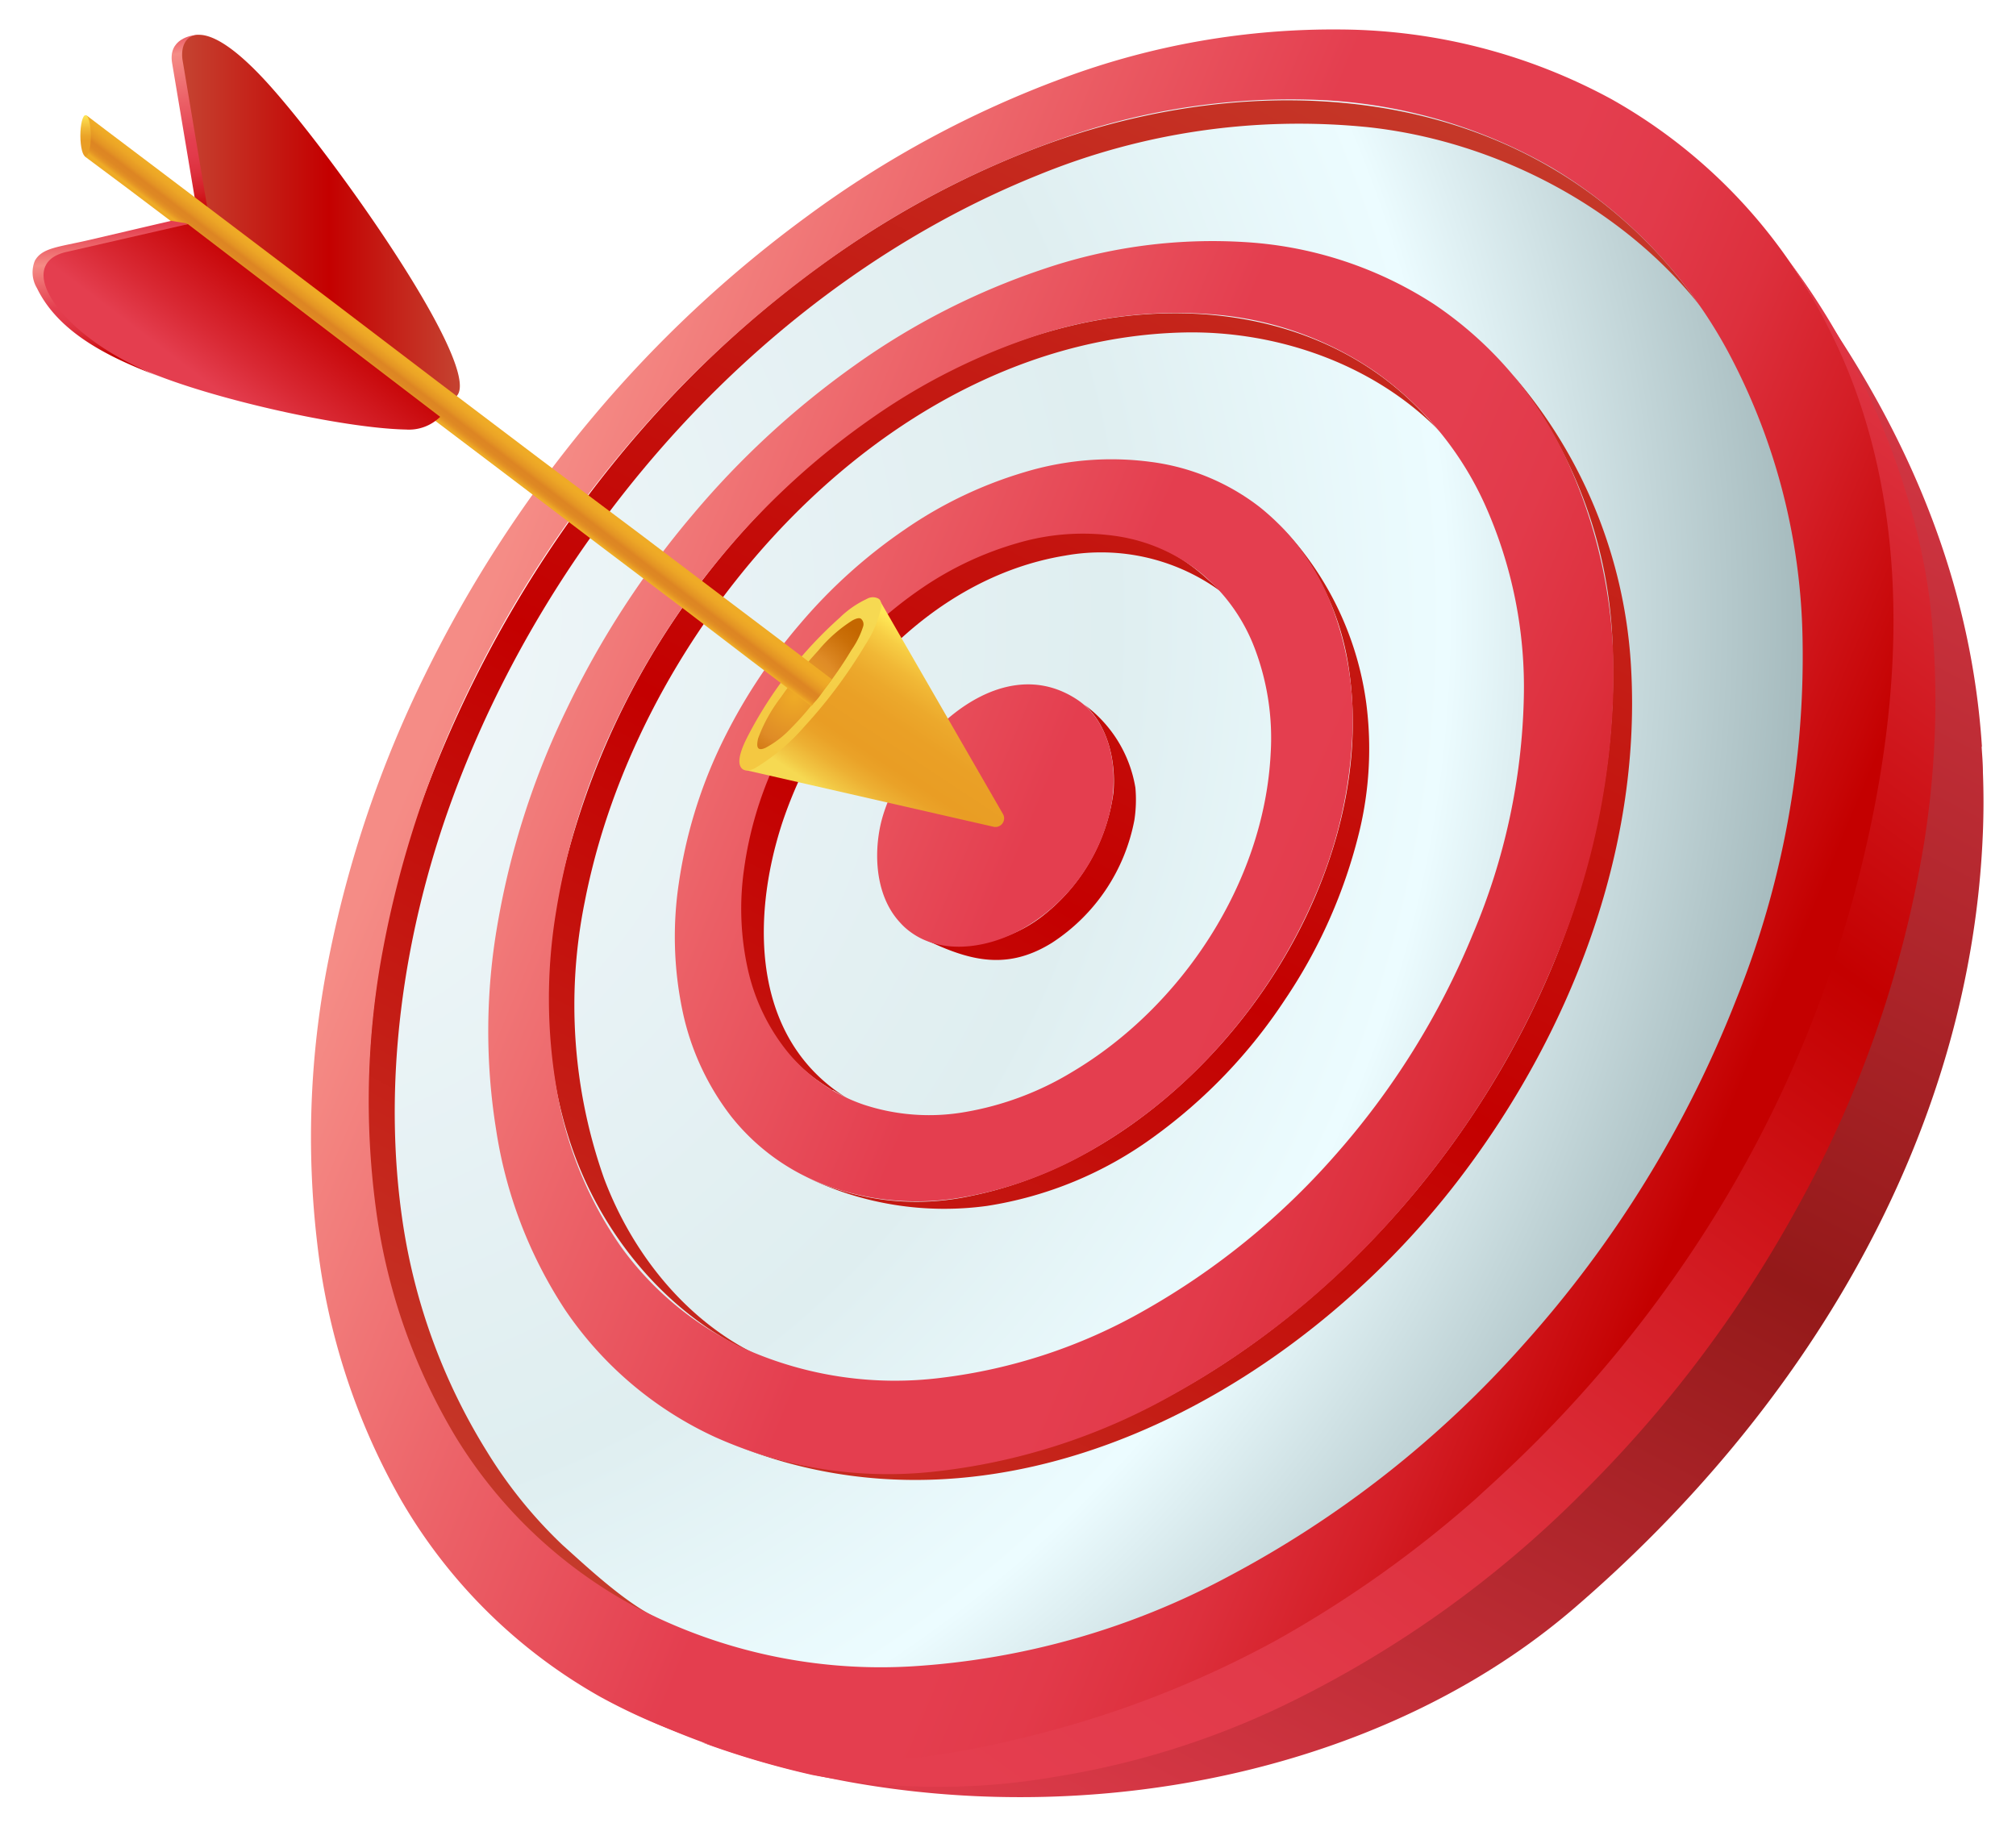
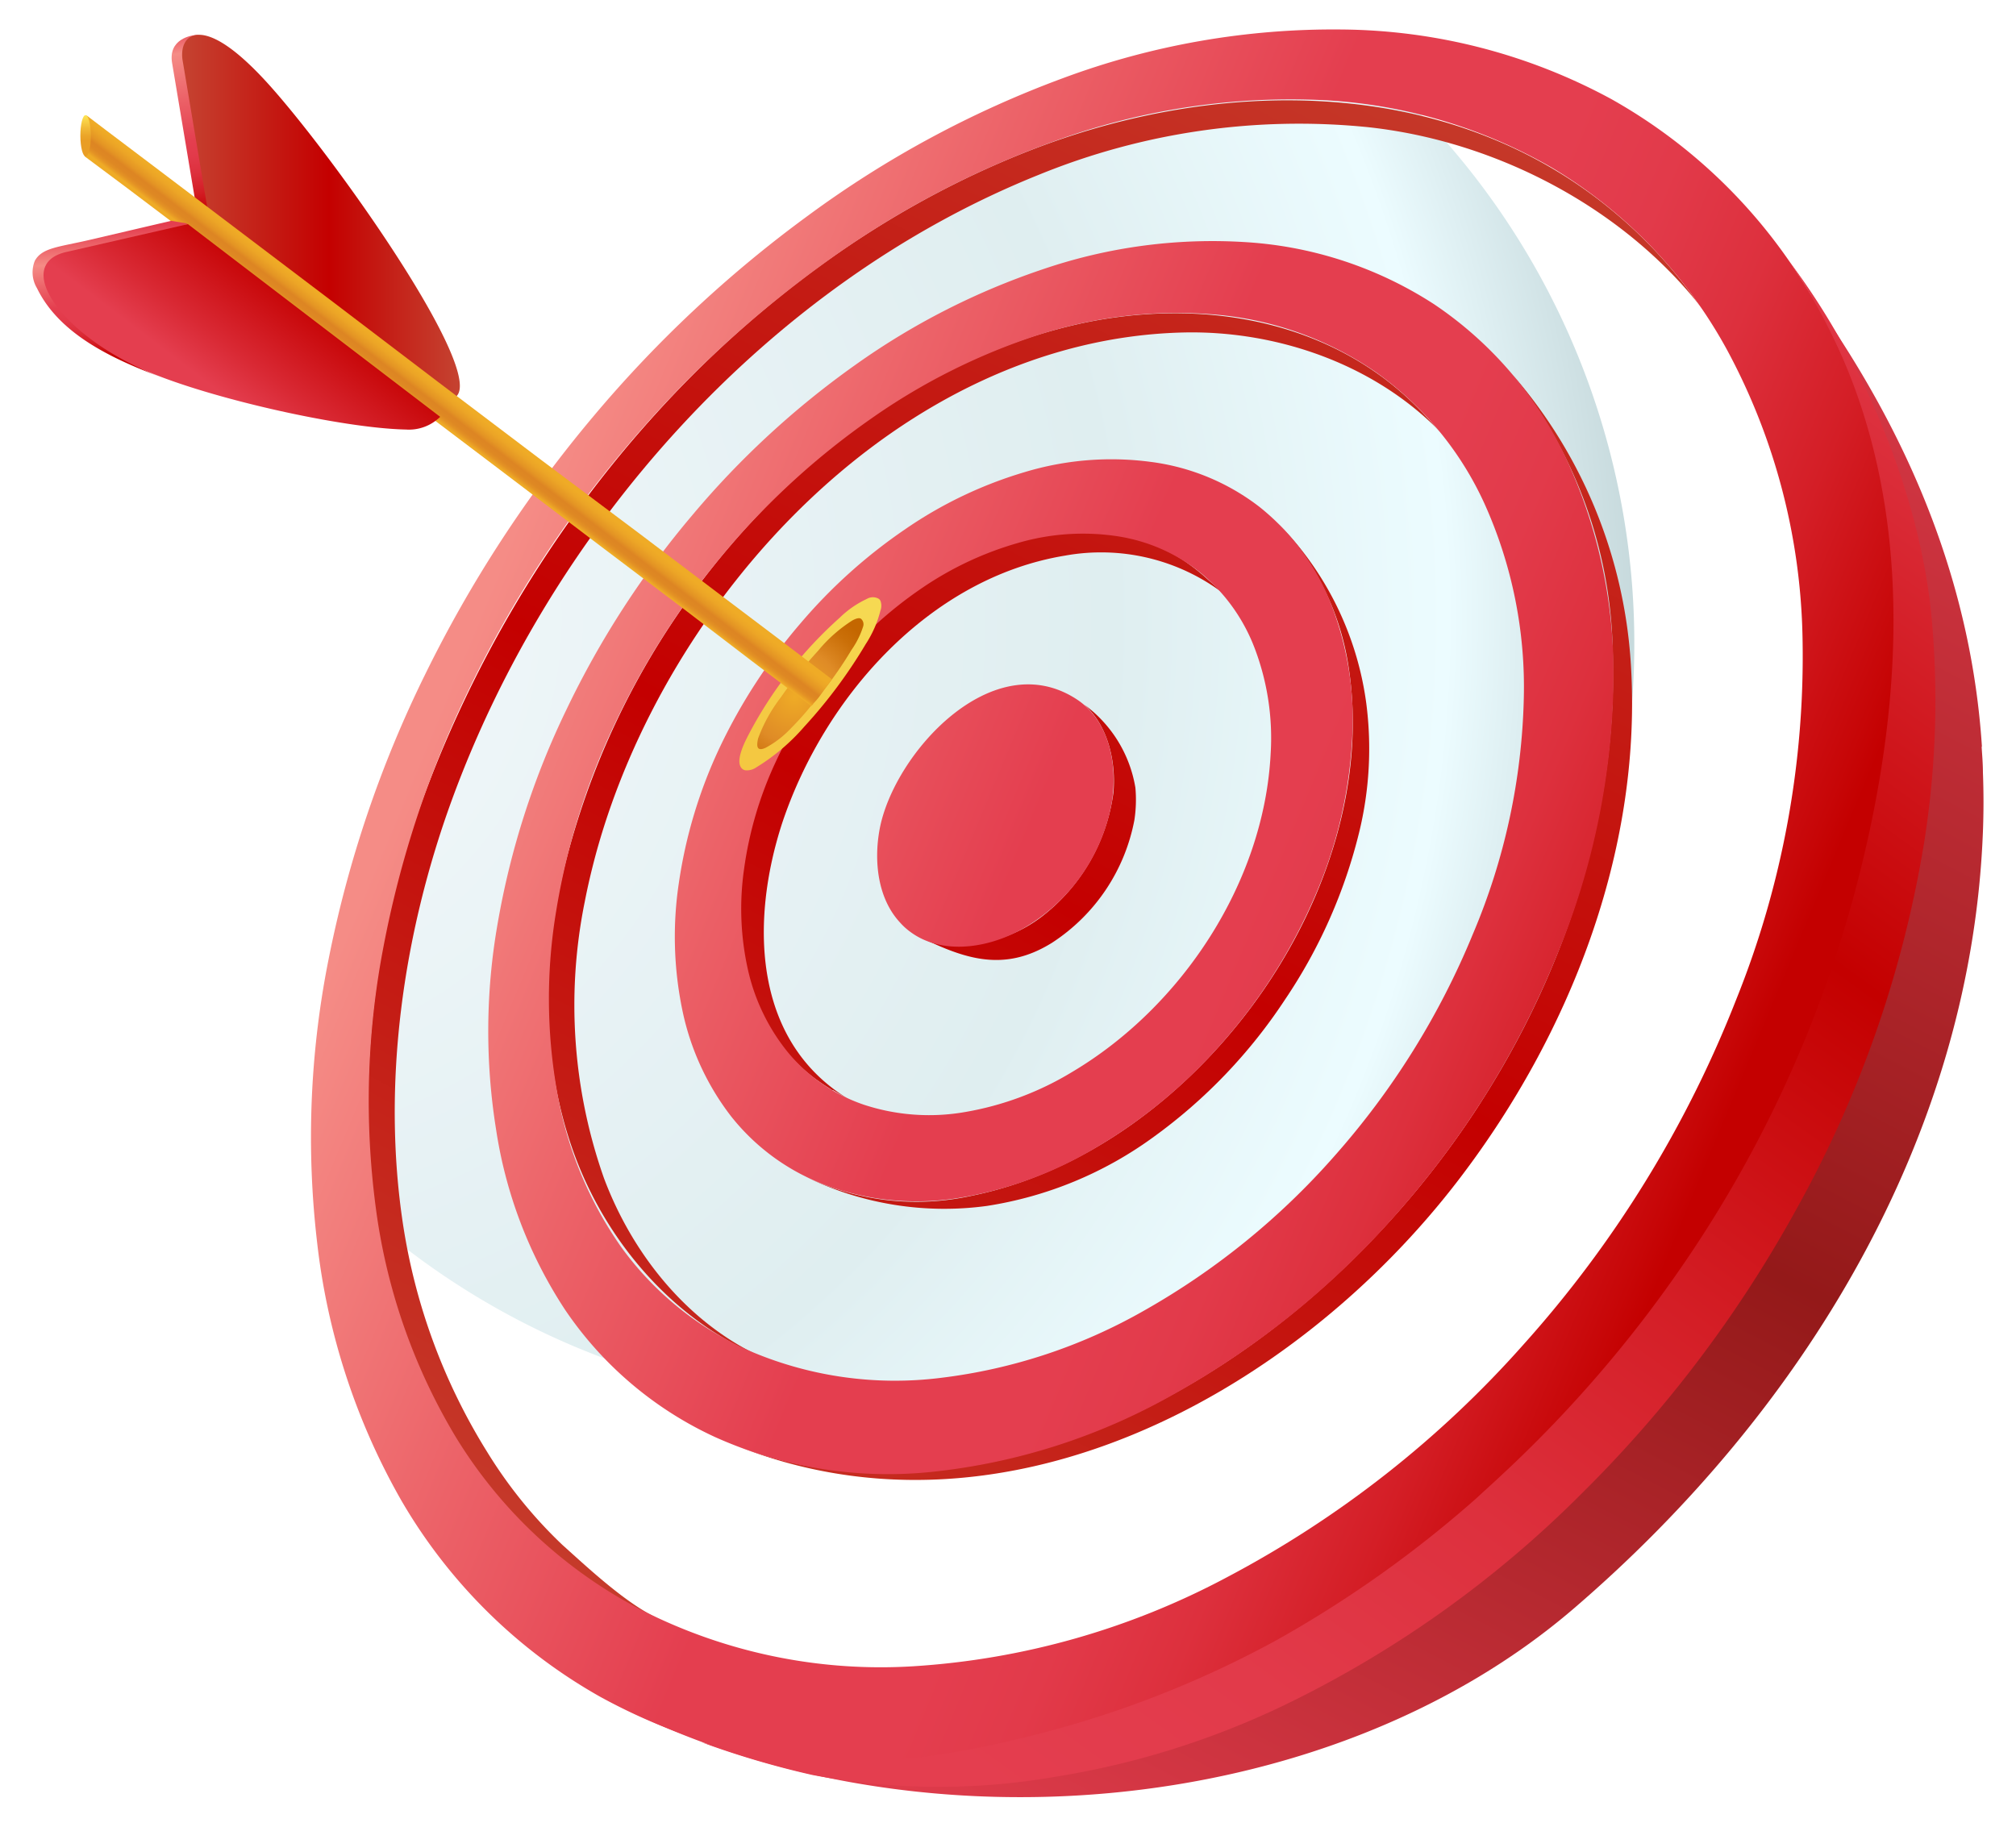
<svg xmlns="http://www.w3.org/2000/svg" xmlns:xlink="http://www.w3.org/1999/xlink" viewBox="0 0 158.47 143.63">
  <defs>
    <style>.cls-1{mask:url(#mask);}.cls-2{mix-blend-mode:multiply;fill:url(#radial-gradient);}.cls-3{fill:none;}.cls-4{fill:url(#radial-gradient-2);}.cls-5{fill:url(#linear-gradient);}.cls-6{fill:url(#linear-gradient-2);}.cls-7{fill:url(#linear-gradient-3);}.cls-8{fill:url(#linear-gradient-4);}.cls-9{fill:url(#linear-gradient-5);}.cls-10{fill:url(#linear-gradient-6);}.cls-11{fill:url(#linear-gradient-7);}.cls-12{fill:url(#linear-gradient-8);}.cls-13{fill:url(#linear-gradient-9);}.cls-14{fill:url(#linear-gradient-10);}.cls-15{fill:url(#linear-gradient-11);}.cls-16{fill:url(#linear-gradient-12);}.cls-17{fill:url(#linear-gradient-13);}.cls-18{fill:url(#linear-gradient-14);}.cls-19{fill:url(#linear-gradient-15);}.cls-20{fill:url(#linear-gradient-16);}.cls-21{fill:url(#radial-gradient-3);}.cls-22{clip-path:url(#clip-path);}.cls-23{mask:url(#mask-2);}.cls-24{fill:url(#radial-gradient-4);}.cls-25{fill:url(#linear-gradient-17);}.cls-26{fill:url(#linear-gradient-18);}.cls-27{fill:url(#linear-gradient-19);}.cls-28{fill:url(#linear-gradient-20);}.cls-29{filter:url(#luminosity-noclip);}</style>
    <filter id="luminosity-noclip" x="54.42" y="-7723.85" width="16.98" height="32766" filterUnits="userSpaceOnUse" color-interpolation-filters="sRGB" />
    <mask id="mask" x="54.42" y="-7723.85" width="16.98" height="32766" maskUnits="userSpaceOnUse">
      <g class="cls-29" />
    </mask>
    <radialGradient id="radial-gradient" cx="-184.05" cy="-3930.69" r="33.79" gradientTransform="matrix(0.38, 0, 0, 0.11, 132.63, 490.75)" gradientUnits="userSpaceOnUse">
      <stop offset="0.21" />
      <stop offset="0.25" stop-color="#0c0c0c" />
      <stop offset="0.33" stop-color="#2b2b2b" />
      <stop offset="0.43" stop-color="#5d5d5d" />
      <stop offset="0.55" stop-color="#a3a3a3" />
      <stop offset="0.68" stop-color="#fafafa" />
      <stop offset="0.69" stop-color="#fff" />
      <stop offset="0.7" stop-color="#e7e7e7" />
      <stop offset="0.74" stop-color="#b1b1b1" />
      <stop offset="0.77" stop-color="#828282" />
      <stop offset="0.8" stop-color="#5a5a5a" />
      <stop offset="0.84" stop-color="#393939" />
      <stop offset="0.88" stop-color="#202020" />
      <stop offset="0.91" stop-color="#0e0e0e" />
      <stop offset="0.95" stop-color="#030303" />
      <stop offset="1" />
    </radialGradient>
    <radialGradient id="radial-gradient-2" cx="15.82" cy="48.58" r="125.66" gradientUnits="userSpaceOnUse">
      <stop offset="0.04" stop-color="#f3f8fb" />
      <stop offset="0.57" stop-color="#dfeef0" />
      <stop offset="0.78" stop-color="#ecfcff" />
      <stop offset="1" stop-color="#a6bbbe" />
    </radialGradient>
    <linearGradient id="linear-gradient" x1="150.88" y1="12.5" x2="78.79" y2="151.85" gradientUnits="userSpaceOnUse">
      <stop offset="0" stop-color="#e43e4f" />
      <stop offset="0.53" stop-color="#941919" />
      <stop offset="1" stop-color="#e43e4f" />
    </linearGradient>
    <linearGradient id="linear-gradient-2" x1="110.34" y1="-8.47" x2="38.25" y2="130.87" gradientUnits="userSpaceOnUse">
      <stop offset="0" stop-color="#c54331" />
      <stop offset="0.53" stop-color="#c40000" />
      <stop offset="1" stop-color="#c54331" />
    </linearGradient>
    <linearGradient id="linear-gradient-3" x1="118.68" y1="-4.16" x2="46.58" y2="135.19" xlink:href="#linear-gradient-2" />
    <linearGradient id="linear-gradient-4" x1="109.29" y1="-9.01" x2="37.2" y2="130.33" xlink:href="#linear-gradient-2" />
    <linearGradient id="linear-gradient-5" x1="126.61" y1="-0.05" x2="54.52" y2="139.28" xlink:href="#linear-gradient-2" />
    <linearGradient id="linear-gradient-6" x1="137.05" y1="5.35" x2="64.96" y2="144.69" xlink:href="#linear-gradient-2" />
    <linearGradient id="linear-gradient-7" x1="37.51" y1="48.57" x2="135.16" y2="89.33" gradientUnits="userSpaceOnUse">
      <stop offset="0" stop-color="#f58c86" />
      <stop offset="0.23" stop-color="#ec6268" />
      <stop offset="0.44" stop-color="#e43e4f" />
      <stop offset="0.61" stop-color="#e43e4f" />
      <stop offset="0.69" stop-color="#e23a4a" />
      <stop offset="0.78" stop-color="#dd303d" />
      <stop offset="0.88" stop-color="#d41e26" />
      <stop offset="0.98" stop-color="#c70607" />
      <stop offset="1" stop-color="#c40000" />
    </linearGradient>
    <linearGradient id="linear-gradient-8" x1="110.36" y1="-8.46" x2="38.27" y2="130.88" xlink:href="#linear-gradient-2" />
    <linearGradient id="linear-gradient-9" x1="37.01" y1="49.76" x2="134.66" y2="90.51" xlink:href="#linear-gradient-7" />
    <linearGradient id="linear-gradient-10" x1="160.99" y1="29.68" x2="79.61" y2="142.32" gradientUnits="userSpaceOnUse">
      <stop offset="0" stop-color="#e43e4f" />
      <stop offset="0.34" stop-color="#c40000" />
      <stop offset="0.38" stop-color="#c70607" />
      <stop offset="0.55" stop-color="#d41e26" />
      <stop offset="0.71" stop-color="#dd303d" />
      <stop offset="0.86" stop-color="#e23a4a" />
      <stop offset="1" stop-color="#e43e4f" />
    </linearGradient>
    <linearGradient id="linear-gradient-11" x1="38" y1="47.4" x2="135.65" y2="88.15" xlink:href="#linear-gradient-7" />
    <linearGradient id="linear-gradient-12" x1="37.83" y1="47.8" x2="135.48" y2="88.56" xlink:href="#linear-gradient-7" />
    <linearGradient id="linear-gradient-13" x1="14.27" y1="2.07" x2="16.76" y2="16.67" gradientUnits="userSpaceOnUse">
      <stop offset="0" stop-color="#e43e4f" />
      <stop offset="0.14" stop-color="#f58c86" />
      <stop offset="0.38" stop-color="#ec6268" />
      <stop offset="0.61" stop-color="#e43e4f" />
      <stop offset="0.69" stop-color="#e23a4a" />
      <stop offset="0.78" stop-color="#dd303d" />
      <stop offset="0.88" stop-color="#d41e26" />
      <stop offset="0.98" stop-color="#c70607" />
      <stop offset="1" stop-color="#c40000" />
    </linearGradient>
    <linearGradient id="linear-gradient-14" x1="14.29" y1="17" x2="36.14" y2="17" xlink:href="#linear-gradient-2" />
    <linearGradient id="linear-gradient-15" x1="67.65" y1="64.21" x2="75.55" y2="52.31" gradientUnits="userSpaceOnUse">
      <stop offset="0" stop-color="#f6d952" />
      <stop offset="0.06" stop-color="#f2c744" />
      <stop offset="0.16" stop-color="#edb033" />
      <stop offset="0.25" stop-color="#eaa228" />
      <stop offset="0.32" stop-color="#e99d24" />
      <stop offset="0.53" stop-color="#eaa026" />
      <stop offset="0.67" stop-color="#eca92c" />
      <stop offset="0.79" stop-color="#f1b836" />
      <stop offset="0.9" stop-color="#f7cd44" />
      <stop offset="1" stop-color="#ffe856" />
    </linearGradient>
    <linearGradient id="linear-gradient-16" x1="74" y1="47.04" x2="68.02" y2="59" gradientTransform="matrix(1.01, 0, 0, 0.99, -8.15, 1.14)" gradientUnits="userSpaceOnUse">
      <stop offset="0" stop-color="#f6d952" />
      <stop offset="0.51" stop-color="#f5cd46" />
      <stop offset="1" stop-color="#f4c841" />
    </linearGradient>
    <radialGradient id="radial-gradient-3" cx="62.46" cy="54.79" r="7.13" gradientUnits="userSpaceOnUse">
      <stop offset="0" stop-color="#efab26" />
      <stop offset="0.52" stop-color="#df8b26" />
      <stop offset="0.6" stop-color="#d9831e" />
      <stop offset="0.84" stop-color="#ca6f08" />
      <stop offset="1" stop-color="#c46700" />
    </radialGradient>
    <clipPath id="clip-path">
      <path class="cls-3" d="M78.84,64,69.17,47.23a.4.4,0,0,0-.13-.16.93.93,0,0,0-.93,0A7.77,7.77,0,0,0,66,48.57a32.56,32.56,0,0,0-7,8.89c-.29.56-1.35,2.41-.64,3a.62.62,0,0,0,.22.1L78.1,65A.68.68,0,0,0,78.84,64Z" />
    </clipPath>
    <mask id="mask-2" x="54.42" y="43.18" width="16.98" height="20.59" maskUnits="userSpaceOnUse">
      <g class="cls-1">
        <ellipse class="cls-2" cx="62.91" cy="53.48" rx="12.8" ry="3.76" transform="translate(-18.09 69.47) rotate(-51.53)" />
      </g>
    </mask>
    <radialGradient id="radial-gradient-4" cx="-184.05" cy="-3930.69" r="33.79" gradientTransform="matrix(0.38, 0, 0, 0.11, 132.63, 490.75)" gradientUnits="userSpaceOnUse">
      <stop offset="0.21" stop-color="#f4c841" />
      <stop offset="0.69" stop-color="#f6d246" />
      <stop offset="0.7" stop-color="#f7d54d" />
      <stop offset="0.75" stop-color="#fae36d" />
      <stop offset="0.81" stop-color="#fcef86" />
      <stop offset="0.87" stop-color="#fef798" />
      <stop offset="0.93" stop-color="#fffba3" />
      <stop offset="1" stop-color="#fffda6" />
    </radialGradient>
    <linearGradient id="linear-gradient-17" x1="36.08" y1="31.27" x2="33.57" y2="34.56" gradientUnits="userSpaceOnUse">
      <stop offset="0.06" stop-color="#efab26" />
      <stop offset="0.15" stop-color="#eca526" />
      <stop offset="0.28" stop-color="#e49524" />
      <stop offset="0.36" stop-color="#dd8523" />
      <stop offset="0.45" stop-color="#de8823" />
      <stop offset="0.51" stop-color="#e39124" />
      <stop offset="0.56" stop-color="#eaa025" />
      <stop offset="0.59" stop-color="#efab26" />
    </linearGradient>
    <linearGradient id="linear-gradient-18" x1="6.75" y1="7.96" x2="6.71" y2="12.36" gradientTransform="translate(0.03 -0.02) rotate(0.15)" gradientUnits="userSpaceOnUse">
      <stop offset="0" stop-color="#f6d952" />
      <stop offset="0.12" stop-color="#fce355" />
      <stop offset="0.25" stop-color="#ffe856" />
      <stop offset="0.29" stop-color="#fcde4f" />
      <stop offset="0.47" stop-color="#f2bb38" />
      <stop offset="0.62" stop-color="#eba529" />
      <stop offset="0.71" stop-color="#e99d24" />
    </linearGradient>
    <linearGradient id="linear-gradient-19" x1="8.51" y1="16.79" x2="9.21" y2="29.46" gradientUnits="userSpaceOnUse">
      <stop offset="0.09" stop-color="#e43e4f" />
      <stop offset="0.3" stop-color="#f58c86" />
      <stop offset="0.44" stop-color="#ec6268" />
      <stop offset="0.57" stop-color="#e43e4f" />
      <stop offset="0.64" stop-color="#e23a4a" />
      <stop offset="0.71" stop-color="#dd303d" />
      <stop offset="0.79" stop-color="#d41e26" />
      <stop offset="0.87" stop-color="#c70607" />
      <stop offset="0.88" stop-color="#c40000" />
    </linearGradient>
    <linearGradient id="linear-gradient-20" x1="27.66" y1="15.53" x2="15.89" y2="31.02" gradientUnits="userSpaceOnUse">
      <stop offset="0" stop-color="#e43e4f" />
      <stop offset="0.09" stop-color="#dd303d" />
      <stop offset="0.42" stop-color="#c40000" />
      <stop offset="0.78" stop-color="#d92934" />
      <stop offset="0.95" stop-color="#e43e4f" />
    </linearGradient>
  </defs>
  <g id="Layer_2" data-name="Layer 2">
-     <path class="cls-4" d="M107.22,4.8a42.83,42.83,0,0,1,20.09,5.43,39.93,39.93,0,0,1,14.86,15,52.14,52.14,0,0,1,6.54,23.92,76.1,76.1,0,0,1-5.4,30.41,94.4,94.4,0,0,1-17.84,29,87.55,87.55,0,0,1-25,19.49,63.41,63.41,0,0,1-26.32,7.28,43.72,43.72,0,0,1-22.83-5.09,39.65,39.65,0,0,1-15.08-14.57A49.94,49.94,0,0,1,29.75,96.4a67.76,67.76,0,0,1,.73-21.26,86,86,0,0,1,7.3-21.72A95.66,95.66,0,0,1,50.5,33.88,92.05,92.05,0,0,1,66.84,18.63,77.66,77.66,0,0,1,86,8.37,57.81,57.81,0,0,1,107.22,4.8Z" />
+     <path class="cls-4" d="M107.22,4.8A49.94,49.94,0,0,1,29.75,96.4a67.76,67.76,0,0,1,.73-21.26,86,86,0,0,1,7.3-21.72A95.66,95.66,0,0,1,50.5,33.88,92.05,92.05,0,0,1,66.84,18.63,77.66,77.66,0,0,1,86,8.37,57.81,57.81,0,0,1,107.22,4.8Z" />
    <path class="cls-5" d="M155.79,58.67c-.81-12.29-5.28-23.31-12-33.32-.56-.84-2.65-4-3.22-4.86,14,20.71,7.9,51.93-3.59,72.22a101.33,101.33,0,0,1-8.86,13.13C117,119.93,101.49,131.78,84,136.74c-10.2,2.89-23.63,2.23-36.07-3,23.26,12.2,56.25,9.51,75.79-7.29,17.94-15.41,31.22-36.92,32.15-61.07.06-1.55.06-3.1,0-4.65,0-.68-.06-1.36-.1-2Z" />
    <path class="cls-6" d="M94.92,45.54c-11.93-10.87-30,3.51-34.58,15-3.24,8.14-3.79,19.7,4.82,25l.25.16h.06l1.5.87c-7.84-4.53-8-14.13-5.49-21.85C64.76,54.87,73,45.44,83.73,43.68a15.93,15.93,0,0,1,12.47,3Z" />
    <path class="cls-7" d="M89.25,61.94a10.14,10.14,0,0,0-4-6.53c1.88,1.67,2.49,4.56,2.27,6.92a14.78,14.78,0,0,1-5.61,9.72c-2.79,2.15-6.87,3-10,1.42,3.72,1.85,6.9,3.08,10.8.64a14.79,14.79,0,0,0,6.46-9.64A10.61,10.61,0,0,0,89.25,61.94Z" />
    <path class="cls-8" d="M112.18,32.83a24.94,24.94,0,0,0-3.45-3.13c-6.74-5-15.51-6-23.57-4.31-12.4,2.67-23.17,11-30.6,21.1A61.52,61.52,0,0,0,44.38,68.12c-1.8,7.36-1.87,15.26.68,22.39S53,103.9,60,106.75c-5.88-2.66-10.25-8.07-12.52-14.11a40.91,40.91,0,0,1-1.51-21.77c.23-1.19.51-2.38.83-3.58C52.26,47,70.77,26.68,93,26.14c7.6-.18,15.52,2.66,20.7,8.33Z" />
    <path class="cls-9" d="M107.4,55.31a24.86,24.86,0,0,0-7-14.23A20.7,20.7,0,0,1,106,52.38C108.78,70.16,94,90.4,76.43,94A20.18,20.18,0,0,1,63.3,92.5a24.83,24.83,0,0,0,14.27,2.31,30,30,0,0,0,13.16-5.46A41.31,41.31,0,0,0,101,78.6a40.85,40.85,0,0,0,5.82-13.09A27.75,27.75,0,0,0,107.4,55.31Z" />
    <path class="cls-10" d="M128.22,52.63a38.4,38.4,0,0,0-9.3-23.15,35.82,35.82,0,0,1,7.85,21.57c.86,24.6-15.33,48.9-36.43,59.54-10.07,5.07-22.55,7.29-33.23,2.75,21.33,9.06,44.62-3.62,57.64-20.71C123.37,81.32,129,67,128.22,52.63Z" />
    <path class="cls-11" d="M98.12,19.05a30.66,30.66,0,0,1,14.61,4.87,29.78,29.78,0,0,1,10.2,11.75,40,40,0,0,1,3.9,17.68,58,58,0,0,1-4.43,21.71,70.85,70.85,0,0,1-12.74,20.51,66.14,66.14,0,0,1-17.58,14.15,48.73,48.73,0,0,1-18.85,6,33.19,33.19,0,0,1-17-2.73,28.74,28.74,0,0,1-11.8-10A35.4,35.4,0,0,1,39,88.83a48.89,48.89,0,0,1,.11-16.18,63.28,63.28,0,0,1,5.43-16.89,71.24,71.24,0,0,1,9.89-15.27A68.22,68.22,0,0,1,67.19,28.72a56.35,56.35,0,0,1,14.87-7.58A41.26,41.26,0,0,1,98.12,19.05Zm-38.9,87.28a29,29,0,0,0,14.7,2A42.53,42.53,0,0,0,90,103a57.8,57.8,0,0,0,14.92-12.14,61.52,61.52,0,0,0,10.86-17.43,50.38,50.38,0,0,0,4-18.52,35.06,35.06,0,0,0-3.08-15.29,25.76,25.76,0,0,0-8.55-10.36,26.1,26.1,0,0,0-12.54-4.52,35.28,35.28,0,0,0-14,1.6,49.31,49.31,0,0,0-13.1,6.55A59.67,59.67,0,0,0,57.13,43.24a62.19,62.19,0,0,0-8.72,13.49,54.49,54.49,0,0,0-4.69,14.89,41.92,41.92,0,0,0,.06,14.15A30.31,30.31,0,0,0,48.8,98,24.71,24.71,0,0,0,59.22,106.33Z" />
    <path class="cls-12" d="M132.86,23a37.19,37.19,0,0,0-6-6.34c-12.9-10.8-31-10.67-46-4.79-22.57,8.85-40,29.36-48,52-7.85,22.44-5.17,53.07,19.35,63.59-2.67-1.07-5.86-4.08-8-6a36.15,36.15,0,0,1-5.91-7.3,47.28,47.28,0,0,1-6.62-17.9C30,85.2,31.68,73.46,35.48,63,43.27,41.59,60.3,22.31,81.66,13.74A54.08,54.08,0,0,1,107.55,10C117.74,11.1,128,16.5,134.2,24.78Z" />
    <path class="cls-13" d="M105.57,2.32a45.16,45.16,0,0,1,21.09,5.47,42,42,0,0,1,15.76,15.54,54.16,54.16,0,0,1,7.09,25,79.5,79.5,0,0,1-5.53,32A98.55,98.55,0,0,1,125.18,111,91.12,91.12,0,0,1,98.77,131.5,66,66,0,0,1,71.06,139a45.69,45.69,0,0,1-23.88-5.6,41.8,41.8,0,0,1-15.63-15.43A52.83,52.83,0,0,1,24.93,97.7a71.38,71.38,0,0,1,.87-22.14A90.39,90.39,0,0,1,33.43,53a99.62,99.62,0,0,1,13.2-20.25A96.11,96.11,0,0,1,63.56,16.92,81,81,0,0,1,83.46,6.18,61,61,0,0,1,105.57,2.32ZM50.24,126.48A41.49,41.49,0,0,0,71.8,131a60.39,60.39,0,0,0,24.65-7,82.71,82.71,0,0,0,23.32-18.31,89.35,89.35,0,0,0,16.7-27.09,72.22,72.22,0,0,0,5.22-28.46,49.57,49.57,0,0,0-5.9-22.57A37.67,37.67,0,0,0,122,13.19a39.94,39.94,0,0,0-18.88-5.35A54.09,54.09,0,0,0,83,11.06a72.91,72.91,0,0,0-18.27,9.68,87.06,87.06,0,0,0-15.6,14.52A90.26,90.26,0,0,0,37,53.91a80.7,80.7,0,0,0-6.89,20.7,63.86,63.86,0,0,0-.59,20.19A46.79,46.79,0,0,0,35.84,113,37.13,37.13,0,0,0,50.24,126.48Z" />
    <path class="cls-14" d="M151.79,48.08c-1-9.44-5.36-19.9-11.19-27.59,10.39,15,9.65,33.63,4.91,50.71a95.57,95.57,0,0,1-13,27.92A98.59,98.59,0,0,1,118,116c-.66.62-1.34,1.23-2,1.84A90.07,90.07,0,0,1,100.25,129a80.64,80.64,0,0,1-18.94,7.4c-6.22,1.59-12.69,2.6-19.12,1.9a41.19,41.19,0,0,1-4.91-.81c-.44-.1-1.73-.39-2.15-.52a70.24,70.24,0,0,0,8.74,2.58,53.52,53.52,0,0,0,19.14.13,65.38,65.38,0,0,0,17.69-5.5,85.65,85.65,0,0,0,23.64-16.77,97.31,97.31,0,0,0,16.81-22.24,88.43,88.43,0,0,0,10.09-28.88A71.1,71.1,0,0,0,151.79,48.08Z" />
    <path class="cls-15" d="M70.75,72.53a5,5,0,0,0,.75.69c2.39,1.82,5.86,1.39,8.52,0a14.32,14.32,0,0,0,7.35-10c.54-3-.17-6.61-2.78-8.27C78,50.7,70.28,59.22,69.15,65.16,68.67,67.72,69,70.65,70.75,72.53Z" />
    <path class="cls-16" d="M90.43,36.31A17.66,17.66,0,0,1,99,39.85a18.25,18.25,0,0,1,5.56,7.46,25.05,25.05,0,0,1,1.74,10.56,35.79,35.79,0,0,1-2.89,12.48A43.39,43.39,0,0,1,96.06,82a40.44,40.44,0,0,1-10,8.28,30.5,30.5,0,0,1-10.87,3.93,20.67,20.67,0,0,1-10.2-1,17.11,17.11,0,0,1-7.51-5.43,20.41,20.41,0,0,1-3.84-8.35,28.42,28.42,0,0,1-.28-10,37.67,37.67,0,0,1,3.24-10.72A43.71,43.71,0,0,1,62.93,49a41.4,41.4,0,0,1,8.22-7.39,33.07,33.07,0,0,1,9.42-4.5A23.54,23.54,0,0,1,90.43,36.31ZM67.9,86.85a16.41,16.41,0,0,0,8,.57,24,24,0,0,0,8.39-3.15c8.6-5.11,15.07-14.89,15.59-25a19.88,19.88,0,0,0-1.23-8.24,14.18,14.18,0,0,0-4.2-5.93,13.7,13.7,0,0,0-6.61-2.94,18.16,18.16,0,0,0-7.76.51,26,26,0,0,0-7.5,3.49A32.65,32.65,0,0,0,66,52.05a34.08,34.08,0,0,0-5,7.8,29.25,29.25,0,0,0-2.52,8.53,21.94,21.94,0,0,0,.32,7.89,15.77,15.77,0,0,0,3.15,6.48A13.3,13.3,0,0,0,67.9,86.85Z" />
    <path class="cls-17" d="M15.22,4.9c-.12-1-.51-1.75.4-2.16-.66,0-2.41.36-2.09,2.22l2,11.93,1.69-.06q-1-5.56-1.9-11.11C15.31,5.47,15.26,5.19,15.22,4.9Z" />
    <path class="cls-18" d="M15.52,2.74c1-.07,2.56.71,4.88,3.12C25.15,10.77,37.64,28.21,36,31a2.35,2.35,0,0,1-.19.25L16.38,16.83l-2-11.93C14.16,3.83,14.5,2.82,15.52,2.74Z" />
-     <path class="cls-19" d="M78.84,64,69.17,47.23,58.58,60.54,78.1,65A.68.68,0,0,0,78.84,64Z" />
    <path class="cls-20" d="M59,57.46c-.29.56-1.35,2.41-.64,3a.62.62,0,0,0,.22.1,1.31,1.31,0,0,0,.87-.23,16.11,16.11,0,0,0,3.78-3.21,39.07,39.07,0,0,0,4.82-6.48A8.7,8.7,0,0,0,69.21,48a1.09,1.09,0,0,0,0-.76.4.4,0,0,0-.13-.16.93.93,0,0,0-.93,0A7.77,7.77,0,0,0,66,48.57,32.56,32.56,0,0,0,59,57.46Z" />
    <path class="cls-21" d="M67.84,49.28a6.82,6.82,0,0,1-.91,1.82,30.57,30.57,0,0,1-3,4.17,22.14,22.14,0,0,1-1.77,2,7.65,7.65,0,0,1-2,1.53q-.43.19-.57,0c-.09-.13-.08-.38,0-.74a12.14,12.14,0,0,1,1.77-3.21,35.07,35.07,0,0,1,2.95-3.69A11.37,11.37,0,0,1,67,48.78c.31-.17.54-.22.67-.14A.57.57,0,0,1,67.84,49.28Z" />
    <g class="cls-22">
      <g class="cls-23">
        <ellipse class="cls-24" cx="62.91" cy="53.48" rx="12.8" ry="3.76" transform="translate(-18.09 69.47) rotate(-51.53)" />
      </g>
    </g>
    <path class="cls-25" d="M65.4,53.41l-.15.2c-.24.32-.48.64-.73,1s-.39.48-.59.71c0,.06-.1.13-.16.19l-4.71-3.57L54,48.07l-6.89-5.21-8-6.07-8.43-6.38-8.13-6.15L15.4,18.87,10,14.79,7,12.55l-.35-.26L6.8,9.07l1.54,1.17,4.17,3.15,6.17,4.67,7.51,5.69L34.4,30l8.26,6.25L50.33,42l6.42,4.86,4.54,3.43Z" />
    <ellipse class="cls-26" cx="6.73" cy="10.67" rx="0.41" ry="1.62" transform="translate(-0.03 0.02) rotate(-0.15)" />
    <path class="cls-27" d="M2.74,20.5a2.41,2.41,0,0,0,.17,2.16c1.82,3.75,6.21,5.66,9.89,7.05-.48-.18-1-.39-1.45-.62-2.62-1.29-5.89-3.9-6.94-5.73a2.44,2.44,0,0,1-.26-2.27c.5-.95,1.74-1.07,2.69-1.29L10.17,19l3.54-.81c.31-.08.75-.54,1.06-.61l-1.31-.22L7,18.87C4.59,19.43,3.31,19.47,2.74,20.5Z" />
    <path class="cls-28" d="M14.77,17.62,34.6,32.77a3.49,3.49,0,0,1-2.69,1c-5-.1-15.42-2.44-20.49-4.64C4.7,26.21,1,20.77,5.21,19.81Z" />
  </g>
</svg>